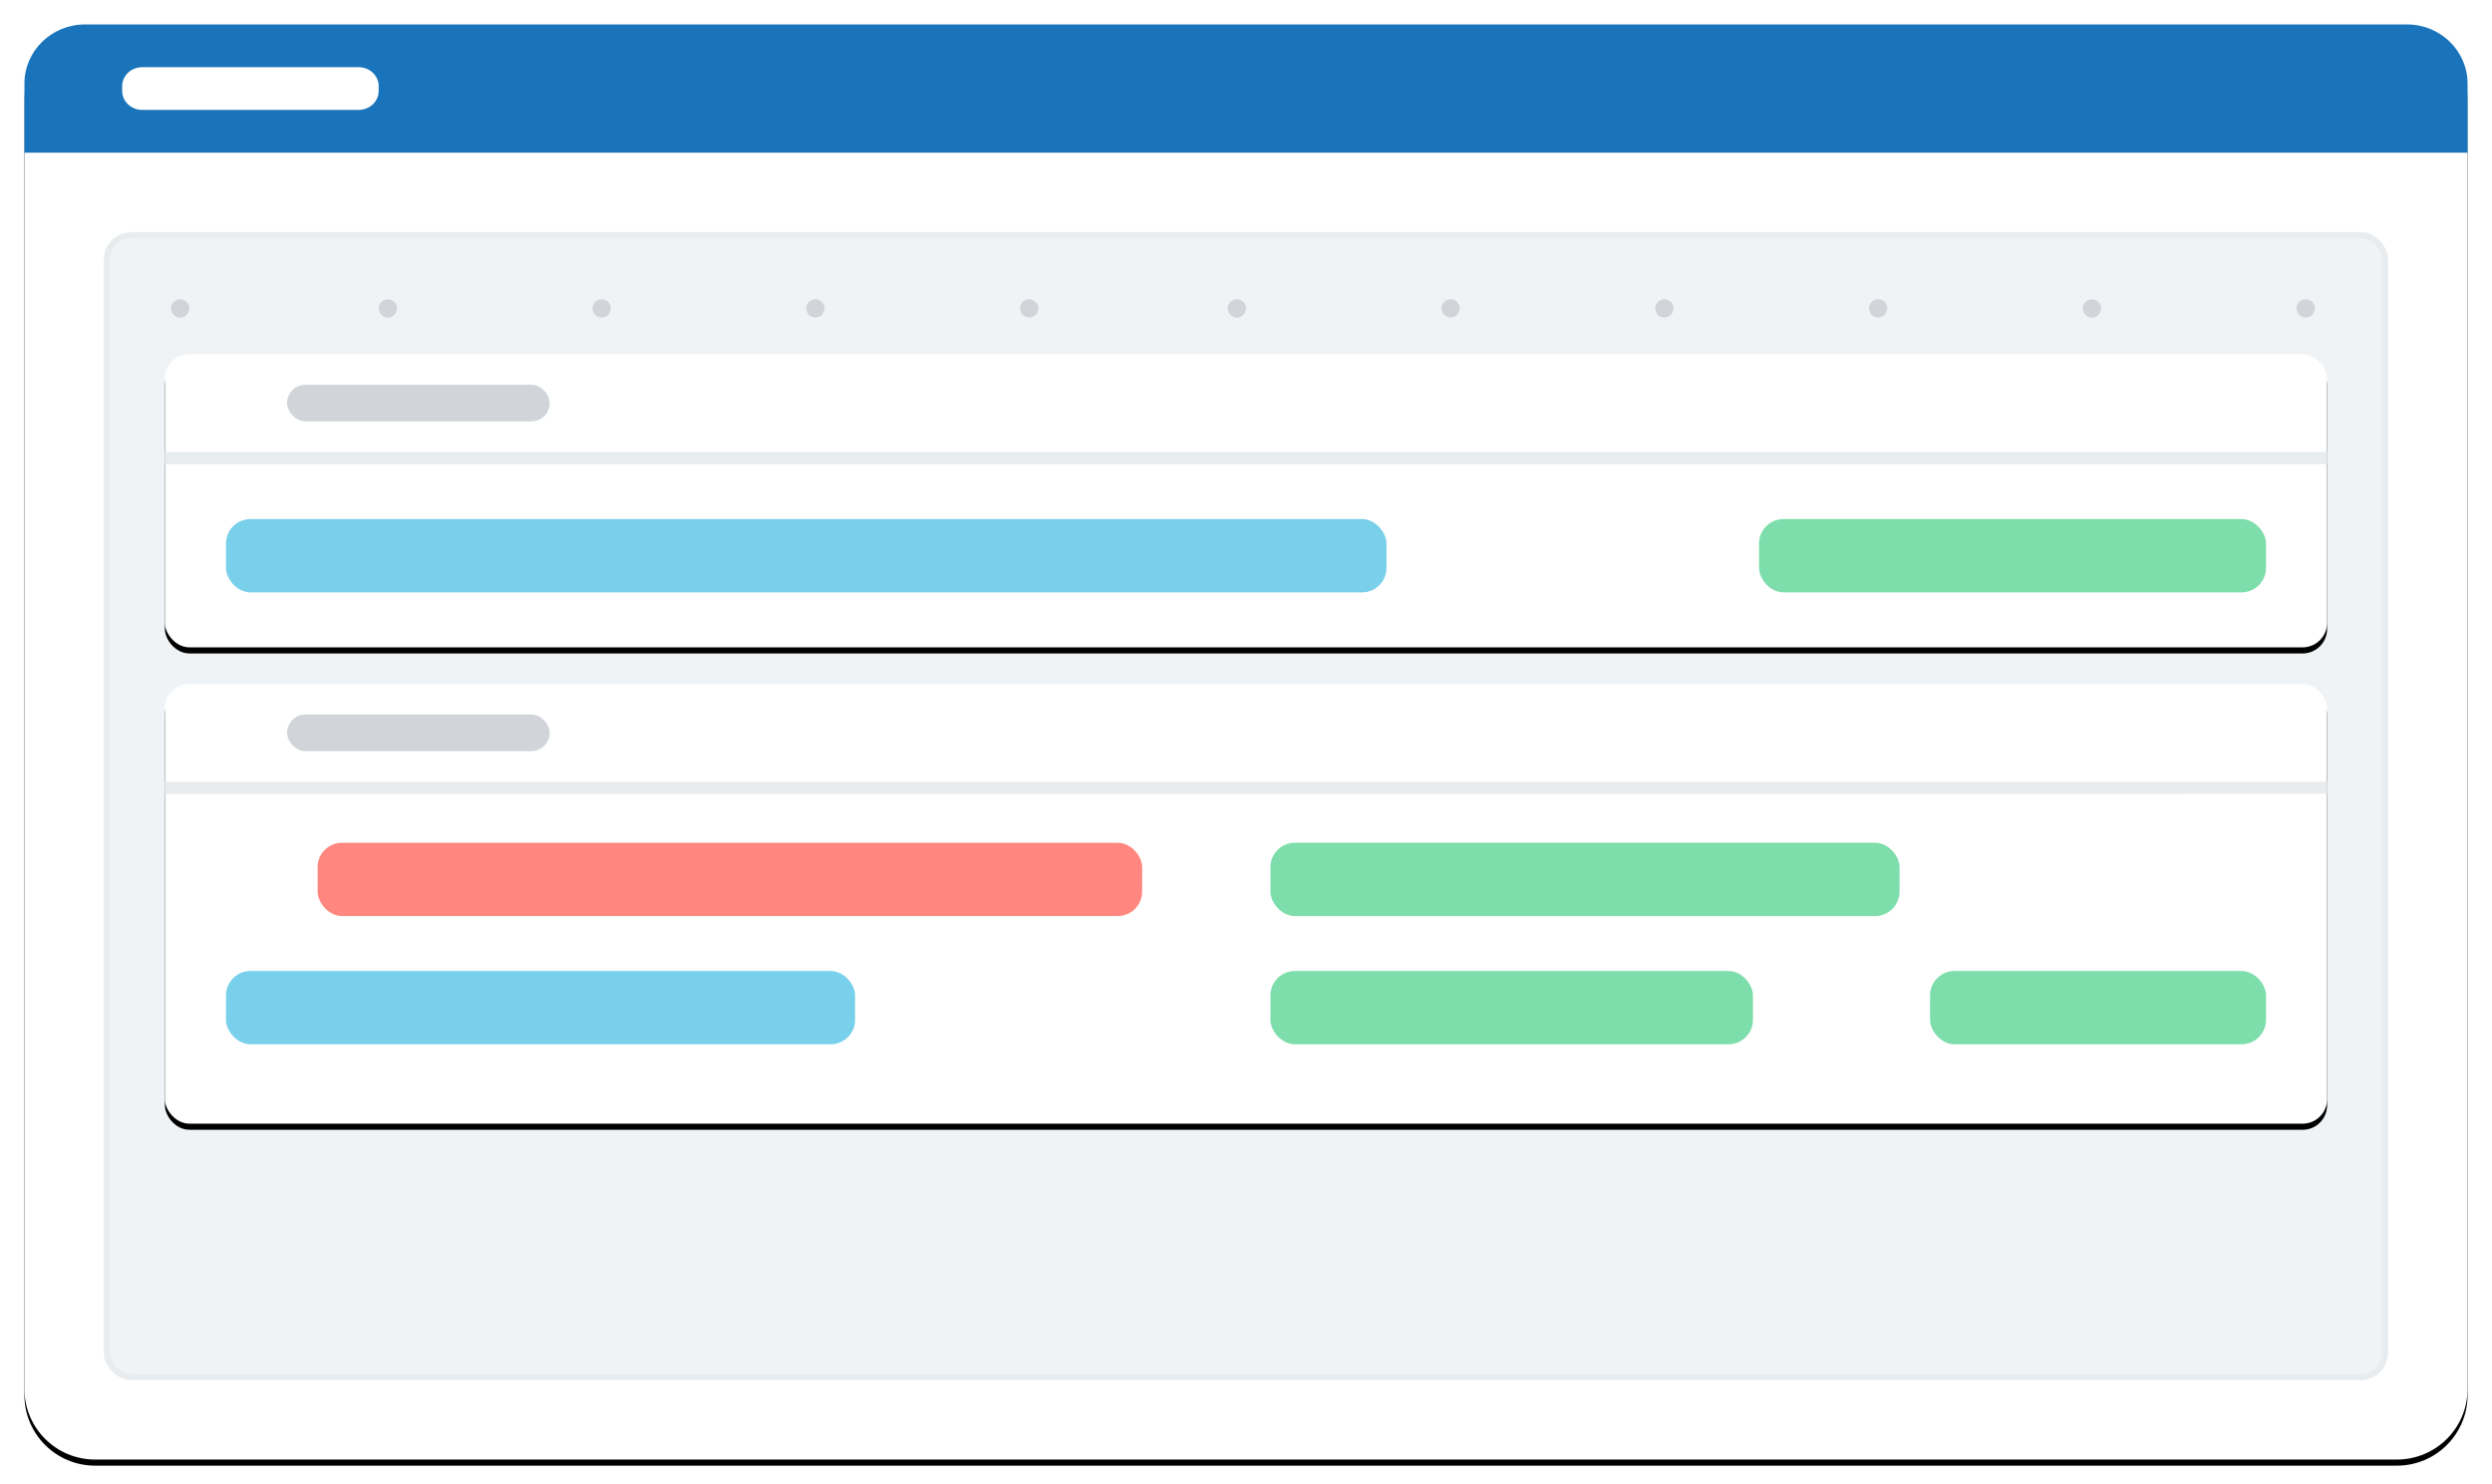
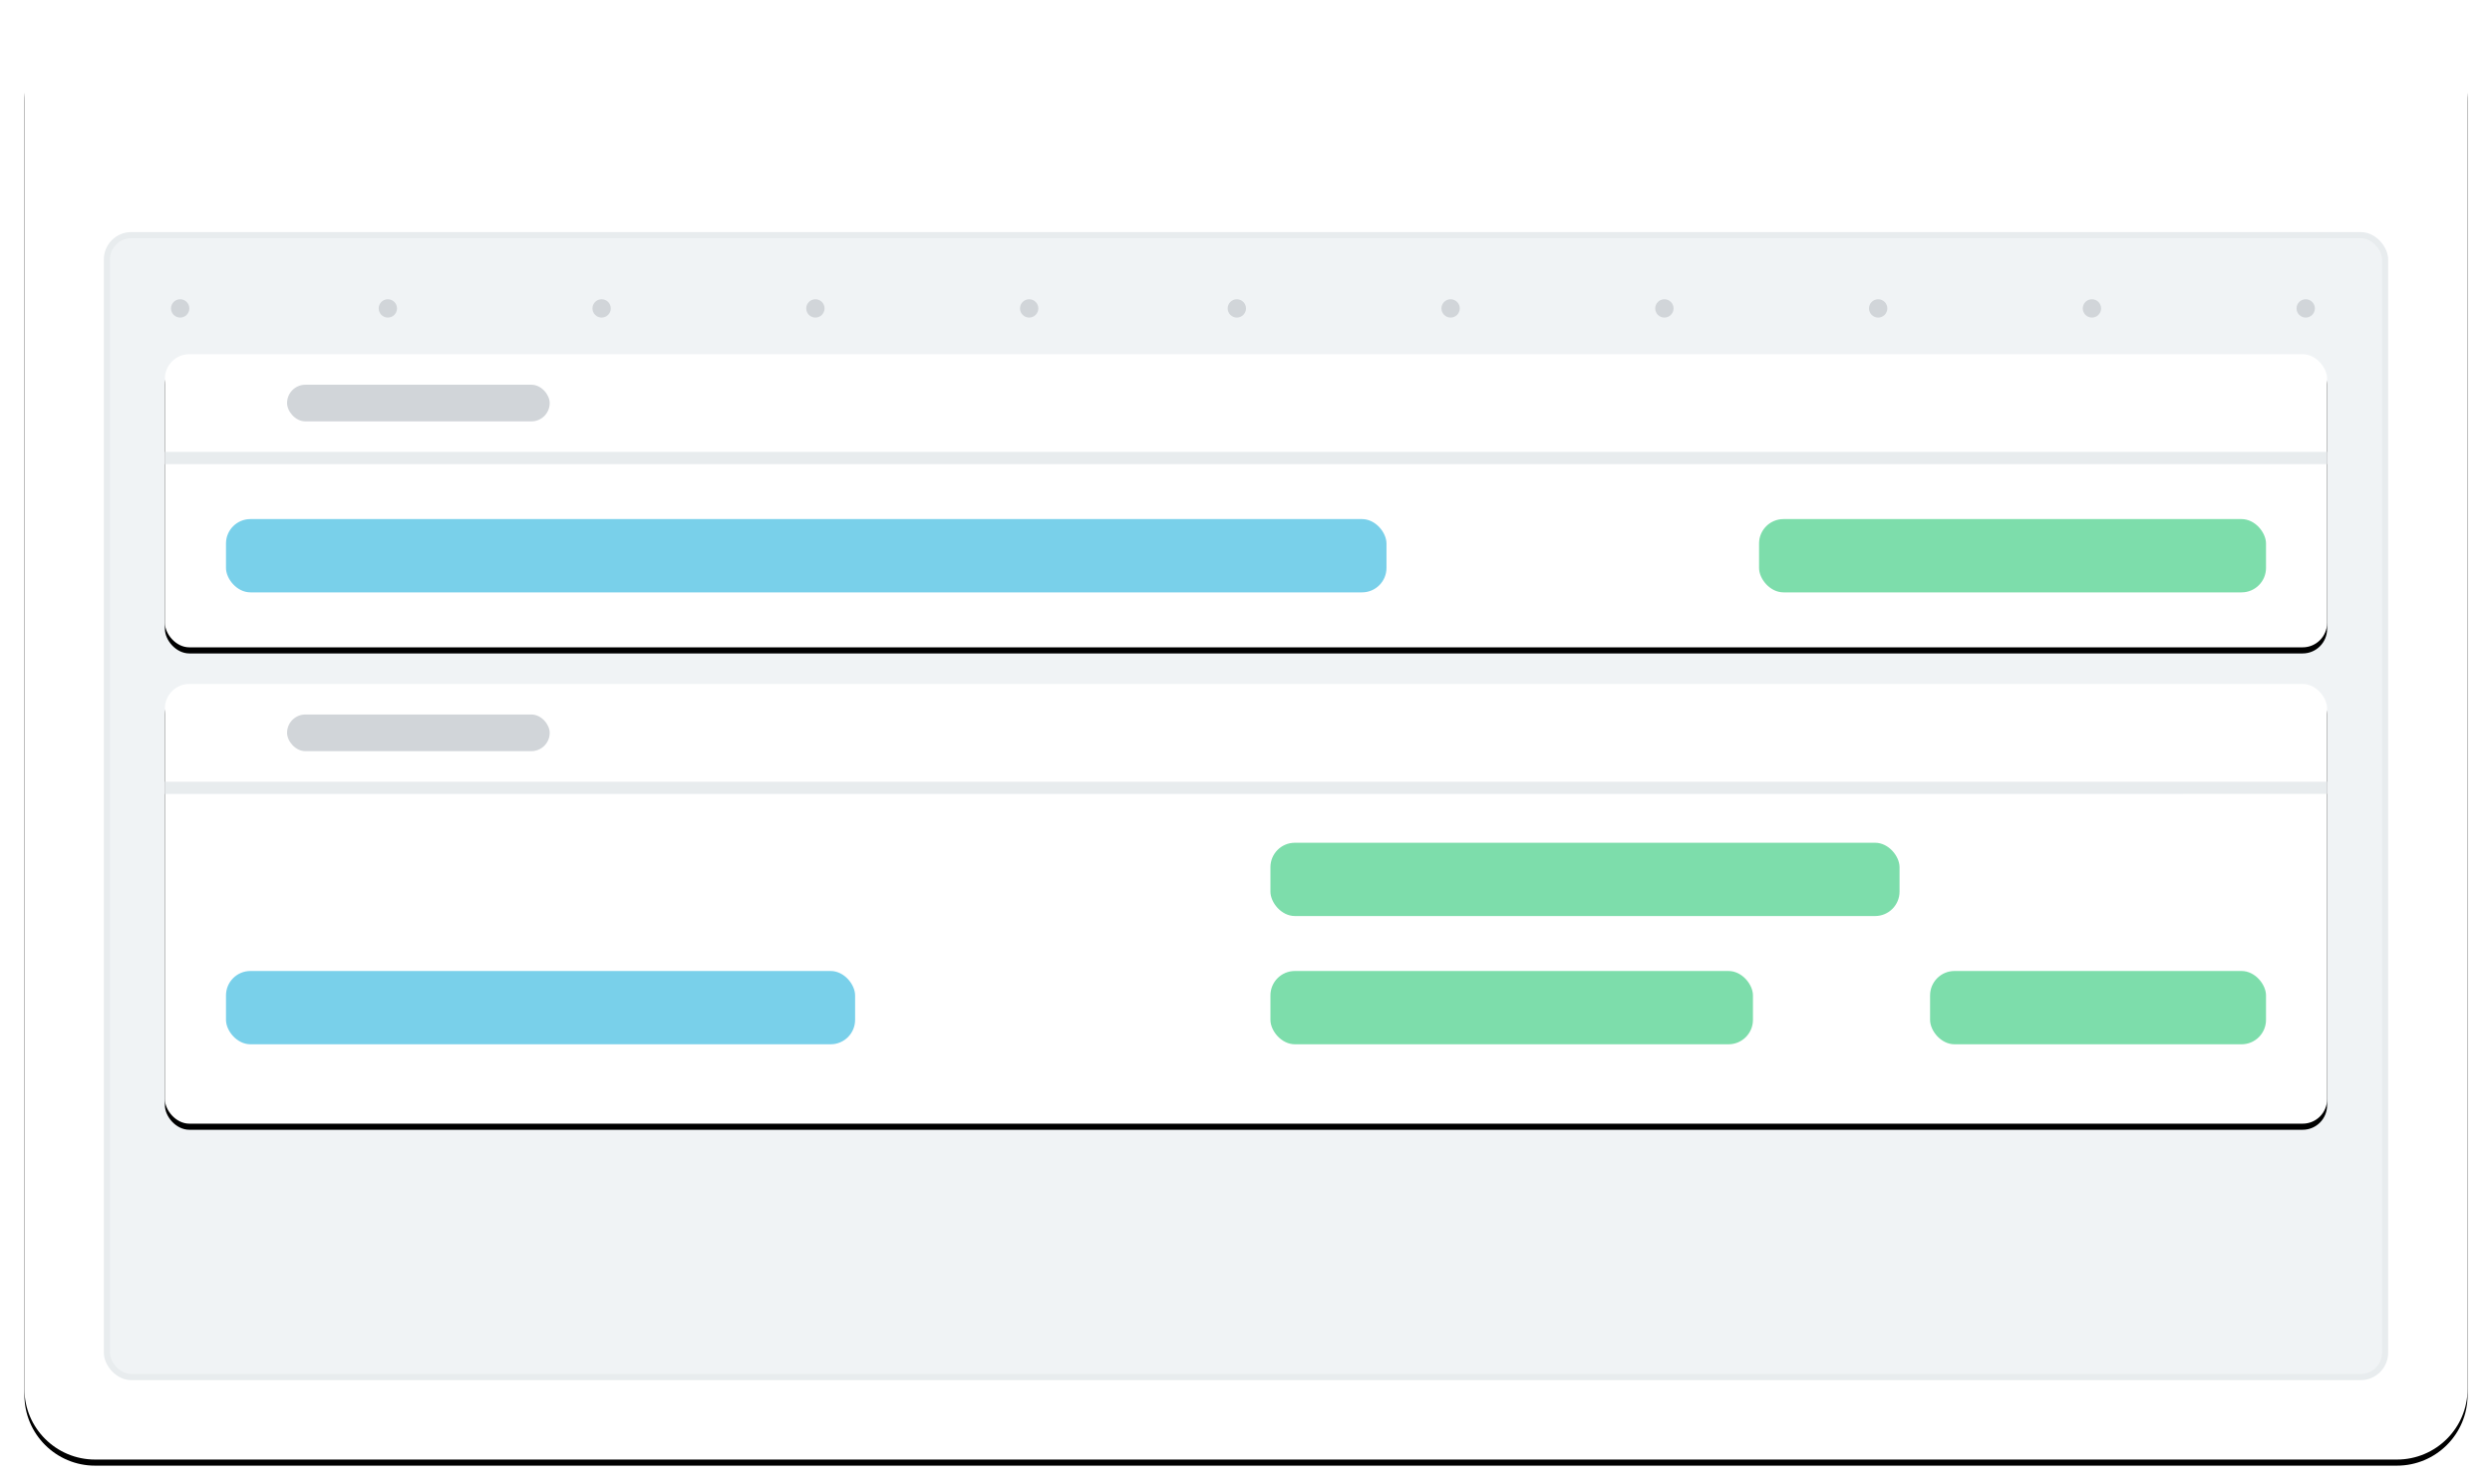
<svg xmlns="http://www.w3.org/2000/svg" xmlns:xlink="http://www.w3.org/1999/xlink" width="408" height="243">
  <defs>
    <filter id="a" width="102.5%" height="104.3%" x="-1.2%" y="-1.7%" filterUnits="objectBoundingBox">
      <feOffset dy="1" in="SourceAlpha" result="shadowOffsetOuter1" />
      <feGaussianBlur in="shadowOffsetOuter1" result="shadowBlurOuter1" stdDeviation="1.5" />
      <feColorMatrix in="shadowBlurOuter1" values="0 0 0 0 0.156 0 0 0 0 0.16 0 0 0 0 0.162 0 0 0 0.2 0" />
    </filter>
    <filter id="c" width="102.8%" height="113.9%" x="-1.4%" y="-5.6%" filterUnits="objectBoundingBox">
      <feOffset dy="1" in="SourceAlpha" result="shadowOffsetOuter1" />
      <feGaussianBlur in="shadowOffsetOuter1" result="shadowBlurOuter1" stdDeviation="1.5" />
      <feColorMatrix in="shadowBlurOuter1" values="0 0 0 0 0.156 0 0 0 0 0.16 0 0 0 0 0.162 0 0 0 0.05 0" />
    </filter>
    <filter id="e" width="102.8%" height="120.8%" x="-1.4%" y="-8.3%" filterUnits="objectBoundingBox">
      <feOffset dy="1" in="SourceAlpha" result="shadowOffsetOuter1" />
      <feGaussianBlur in="shadowOffsetOuter1" result="shadowBlurOuter1" stdDeviation="1.5" />
      <feColorMatrix in="shadowBlurOuter1" values="0 0 0 0 0.156 0 0 0 0 0.16 0 0 0 0 0.162 0 0 0 0.05 0" />
    </filter>
    <rect id="d" width="354" height="72" x="0" y="0" rx="4" />
    <rect id="f" width="354" height="48" x="0" y="0" rx="4" />
    <path id="b" d="M11.57 0h376.86C394.82 0 400 5.168 400 11.544v211.912c0 6.376-5.18 11.544-11.57 11.544H11.57C5.18 235 0 229.832 0 223.456V11.544C0 5.168 5.18 0 11.57 0z" />
  </defs>
  <g fill="none" fill-rule="evenodd">
    <g transform="translate(4 4)">
      <use fill="#000" filter="url(#a)" xlink:href="#b" />
      <use fill="#FFF" xlink:href="#b" />
    </g>
-     <path fill="#1974BB" d="M13.917 4h380.166C399.56 4 404 8.34 404 13.692V25H4V13.692C4 8.34 8.44 4 13.917 4z" />
    <path fill="#FFF" d="M23.294 11h35.412C60.526 11 62 12.393 62 14.111v.778C62 16.607 60.525 18 58.706 18H23.294C21.474 18 20 16.607 20 14.889v-.778C20 12.393 21.475 11 23.294 11z" />
    <g transform="translate(17 38)">
      <rect width="373" height="187" x=".5" y=".5" fill="#F0F3F5" stroke="#E8ECEE" rx="4" />
      <g transform="translate(10 74)">
        <use fill="#000" filter="url(#c)" xlink:href="#d" />
        <use fill="#FFF" xlink:href="#d" />
-         <rect width="135" height="12" x="25" y="26" fill="#FF877F" rx="4" />
        <rect width="103" height="12" x="181" y="26" fill="#7DDDAB" rx="4" />
        <rect width="103" height="12" x="10" y="47" fill="#79D0EA" rx="4" />
        <rect width="79" height="12" x="181" y="47" fill="#7DDDAB" rx="4" />
        <rect width="55" height="12" x="289" y="47" fill="#7DDDAB" rx="4" />
        <g transform="translate(0 5)">
          <rect width="43" height="6" x="20" fill="#D1D5D9" rx="3" />
-           <path fill="#E8ECEE" d="M0 11h354v2H0z" />
+           <path fill="#E8ECEE" d="M0 11h354v2H0" />
        </g>
      </g>
      <g transform="translate(10 20)">
        <use fill="#000" filter="url(#e)" xlink:href="#f" />
        <use fill="#FFF" xlink:href="#f" />
        <rect width="83" height="12" x="261" y="27" fill="#7DDDAB" rx="4" />
        <rect width="190" height="12" x="10" y="27" fill="#79D0EA" rx="4" />
        <g transform="translate(0 5)">
          <rect width="43" height="6" x="20" fill="#D1D5D9" rx="3" />
          <path fill="#E8ECEE" d="M0 11h354v2H0z" />
        </g>
      </g>
      <g fill="#D1D5D9" transform="translate(11 11)">
        <circle cx="35.5" cy="1.5" r="1.5" />
        <circle cx="1.5" cy="1.5" r="1.5" />
        <circle cx="209.5" cy="1.5" r="1.5" />
        <circle cx="70.5" cy="1.5" r="1.5" />
        <circle cx="244.5" cy="1.5" r="1.5" />
        <circle cx="105.5" cy="1.5" r="1.5" />
        <circle cx="279.5" cy="1.5" r="1.5" />
        <circle cx="140.5" cy="1.5" r="1.5" />
        <circle cx="314.5" cy="1.5" r="1.5" />
        <circle cx="174.5" cy="1.5" r="1.5" />
        <circle cx="349.5" cy="1.5" r="1.5" />
      </g>
    </g>
  </g>
</svg>